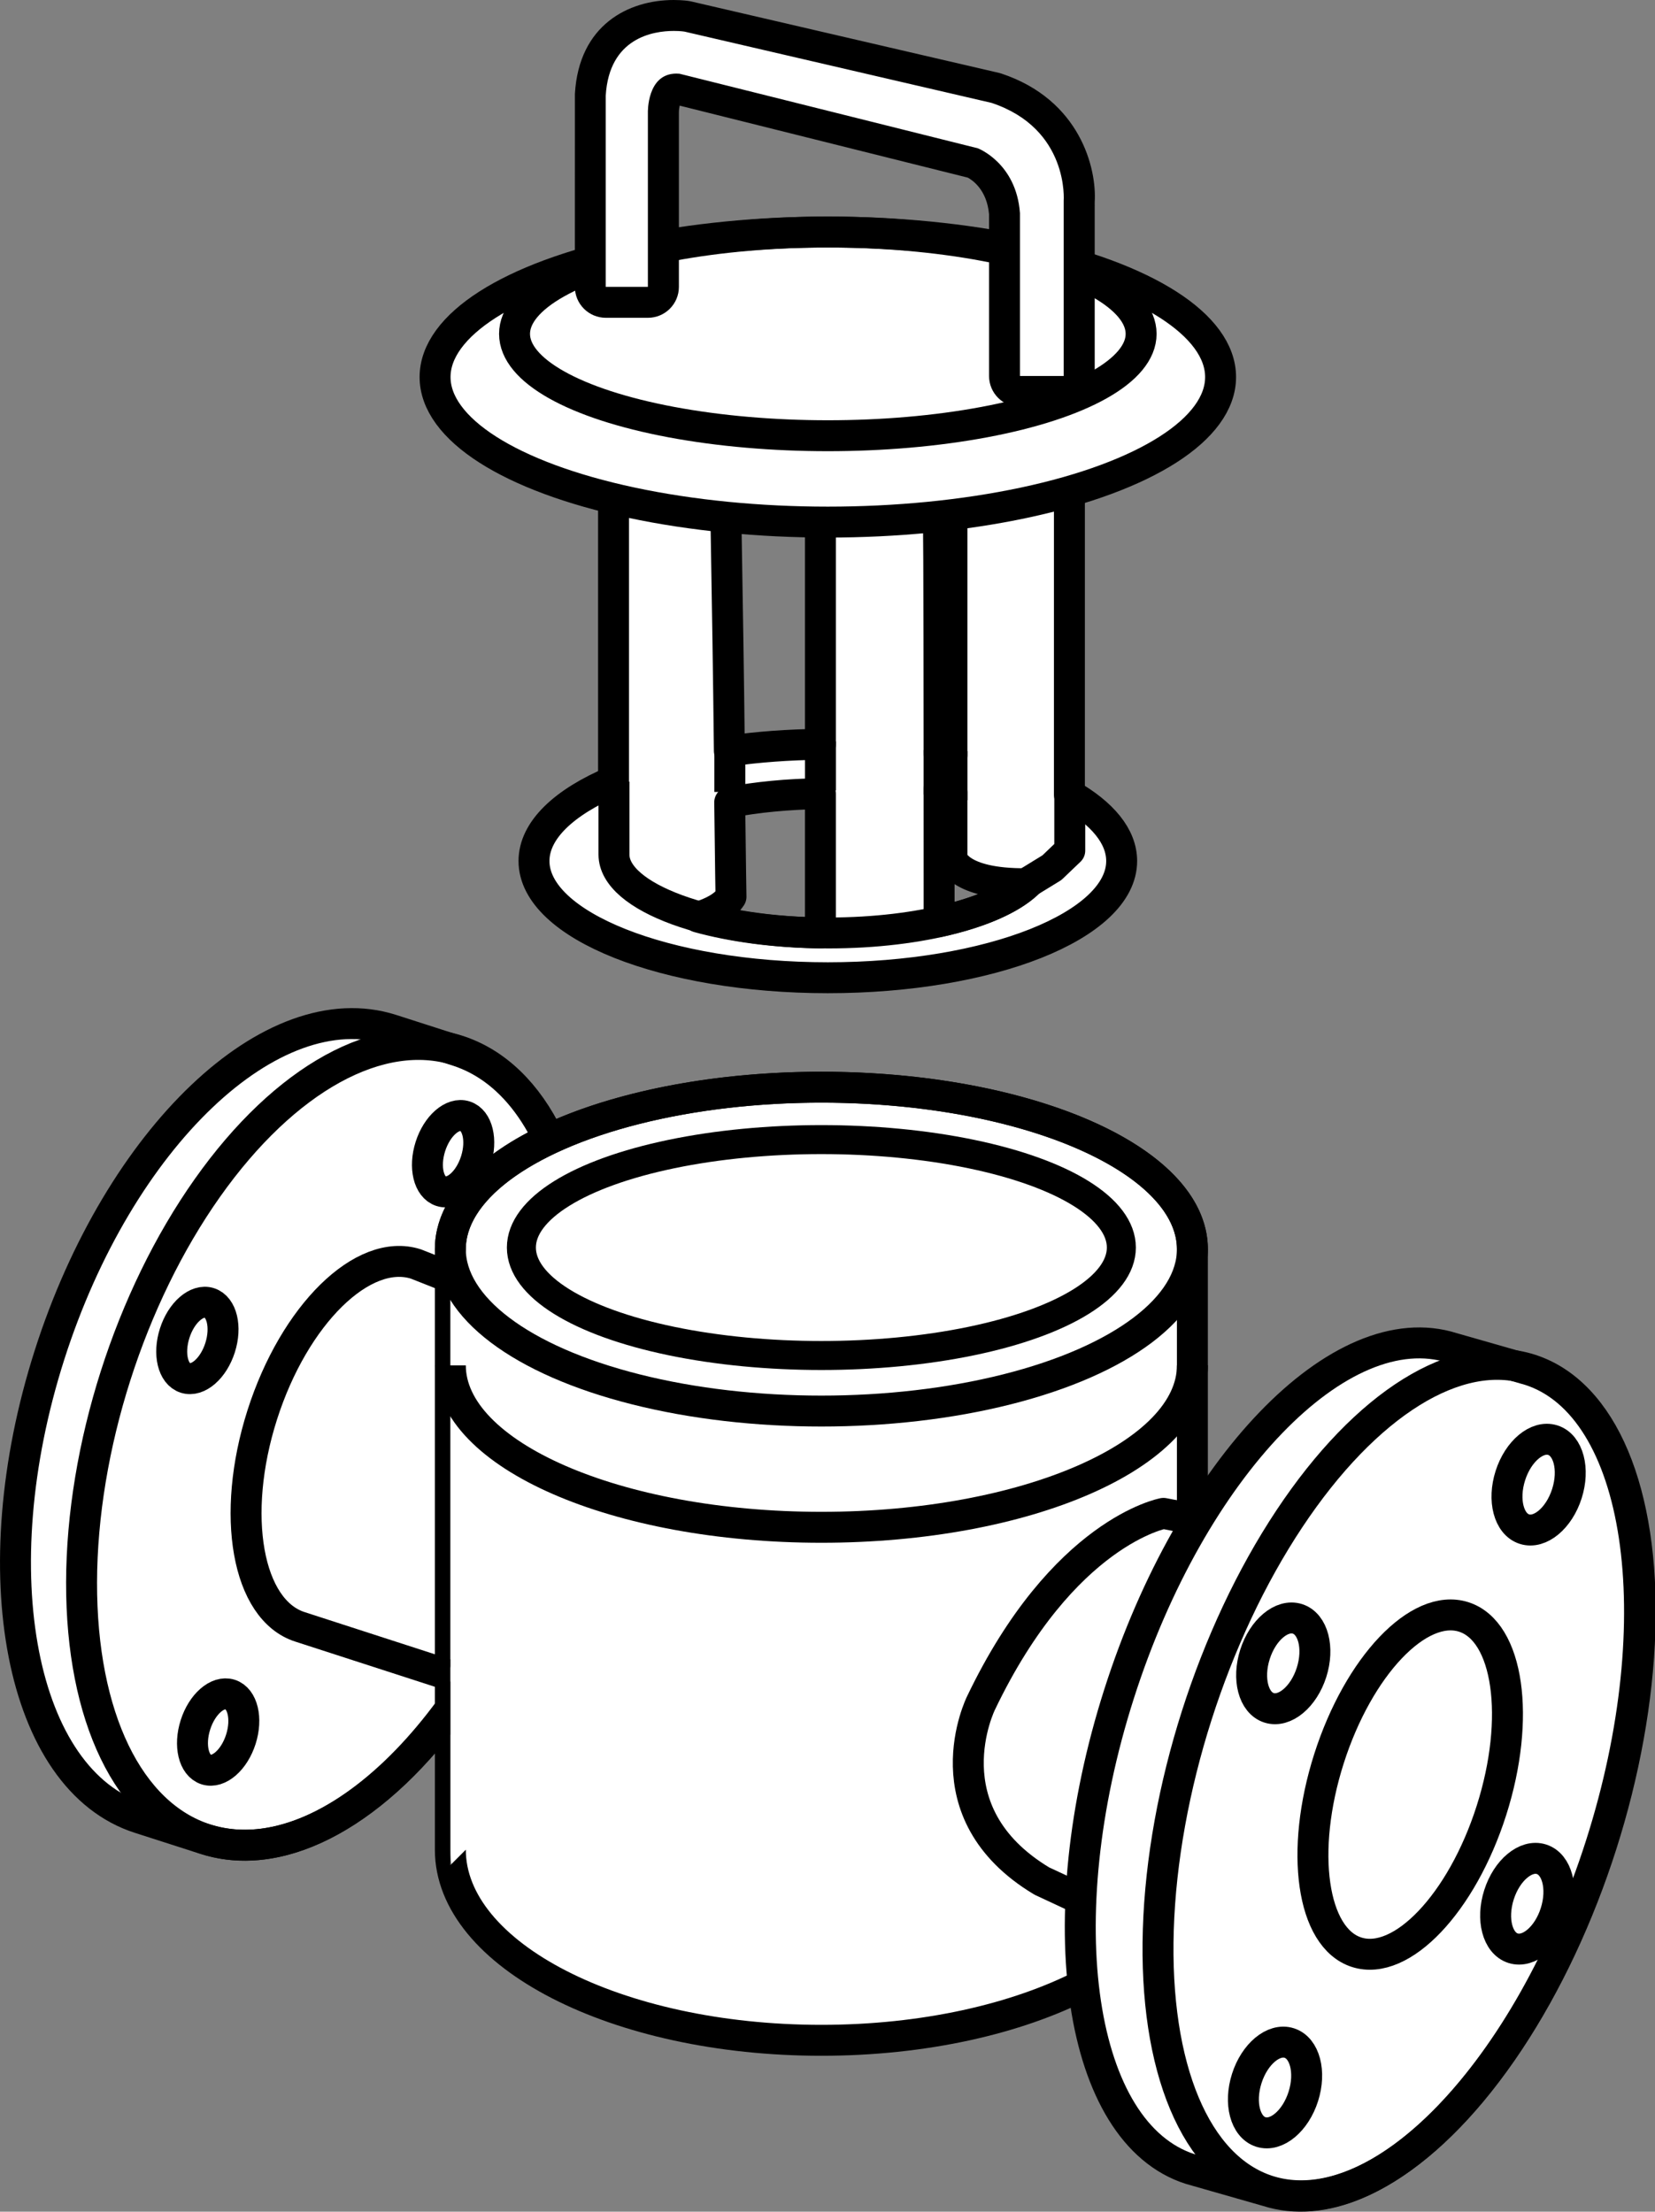
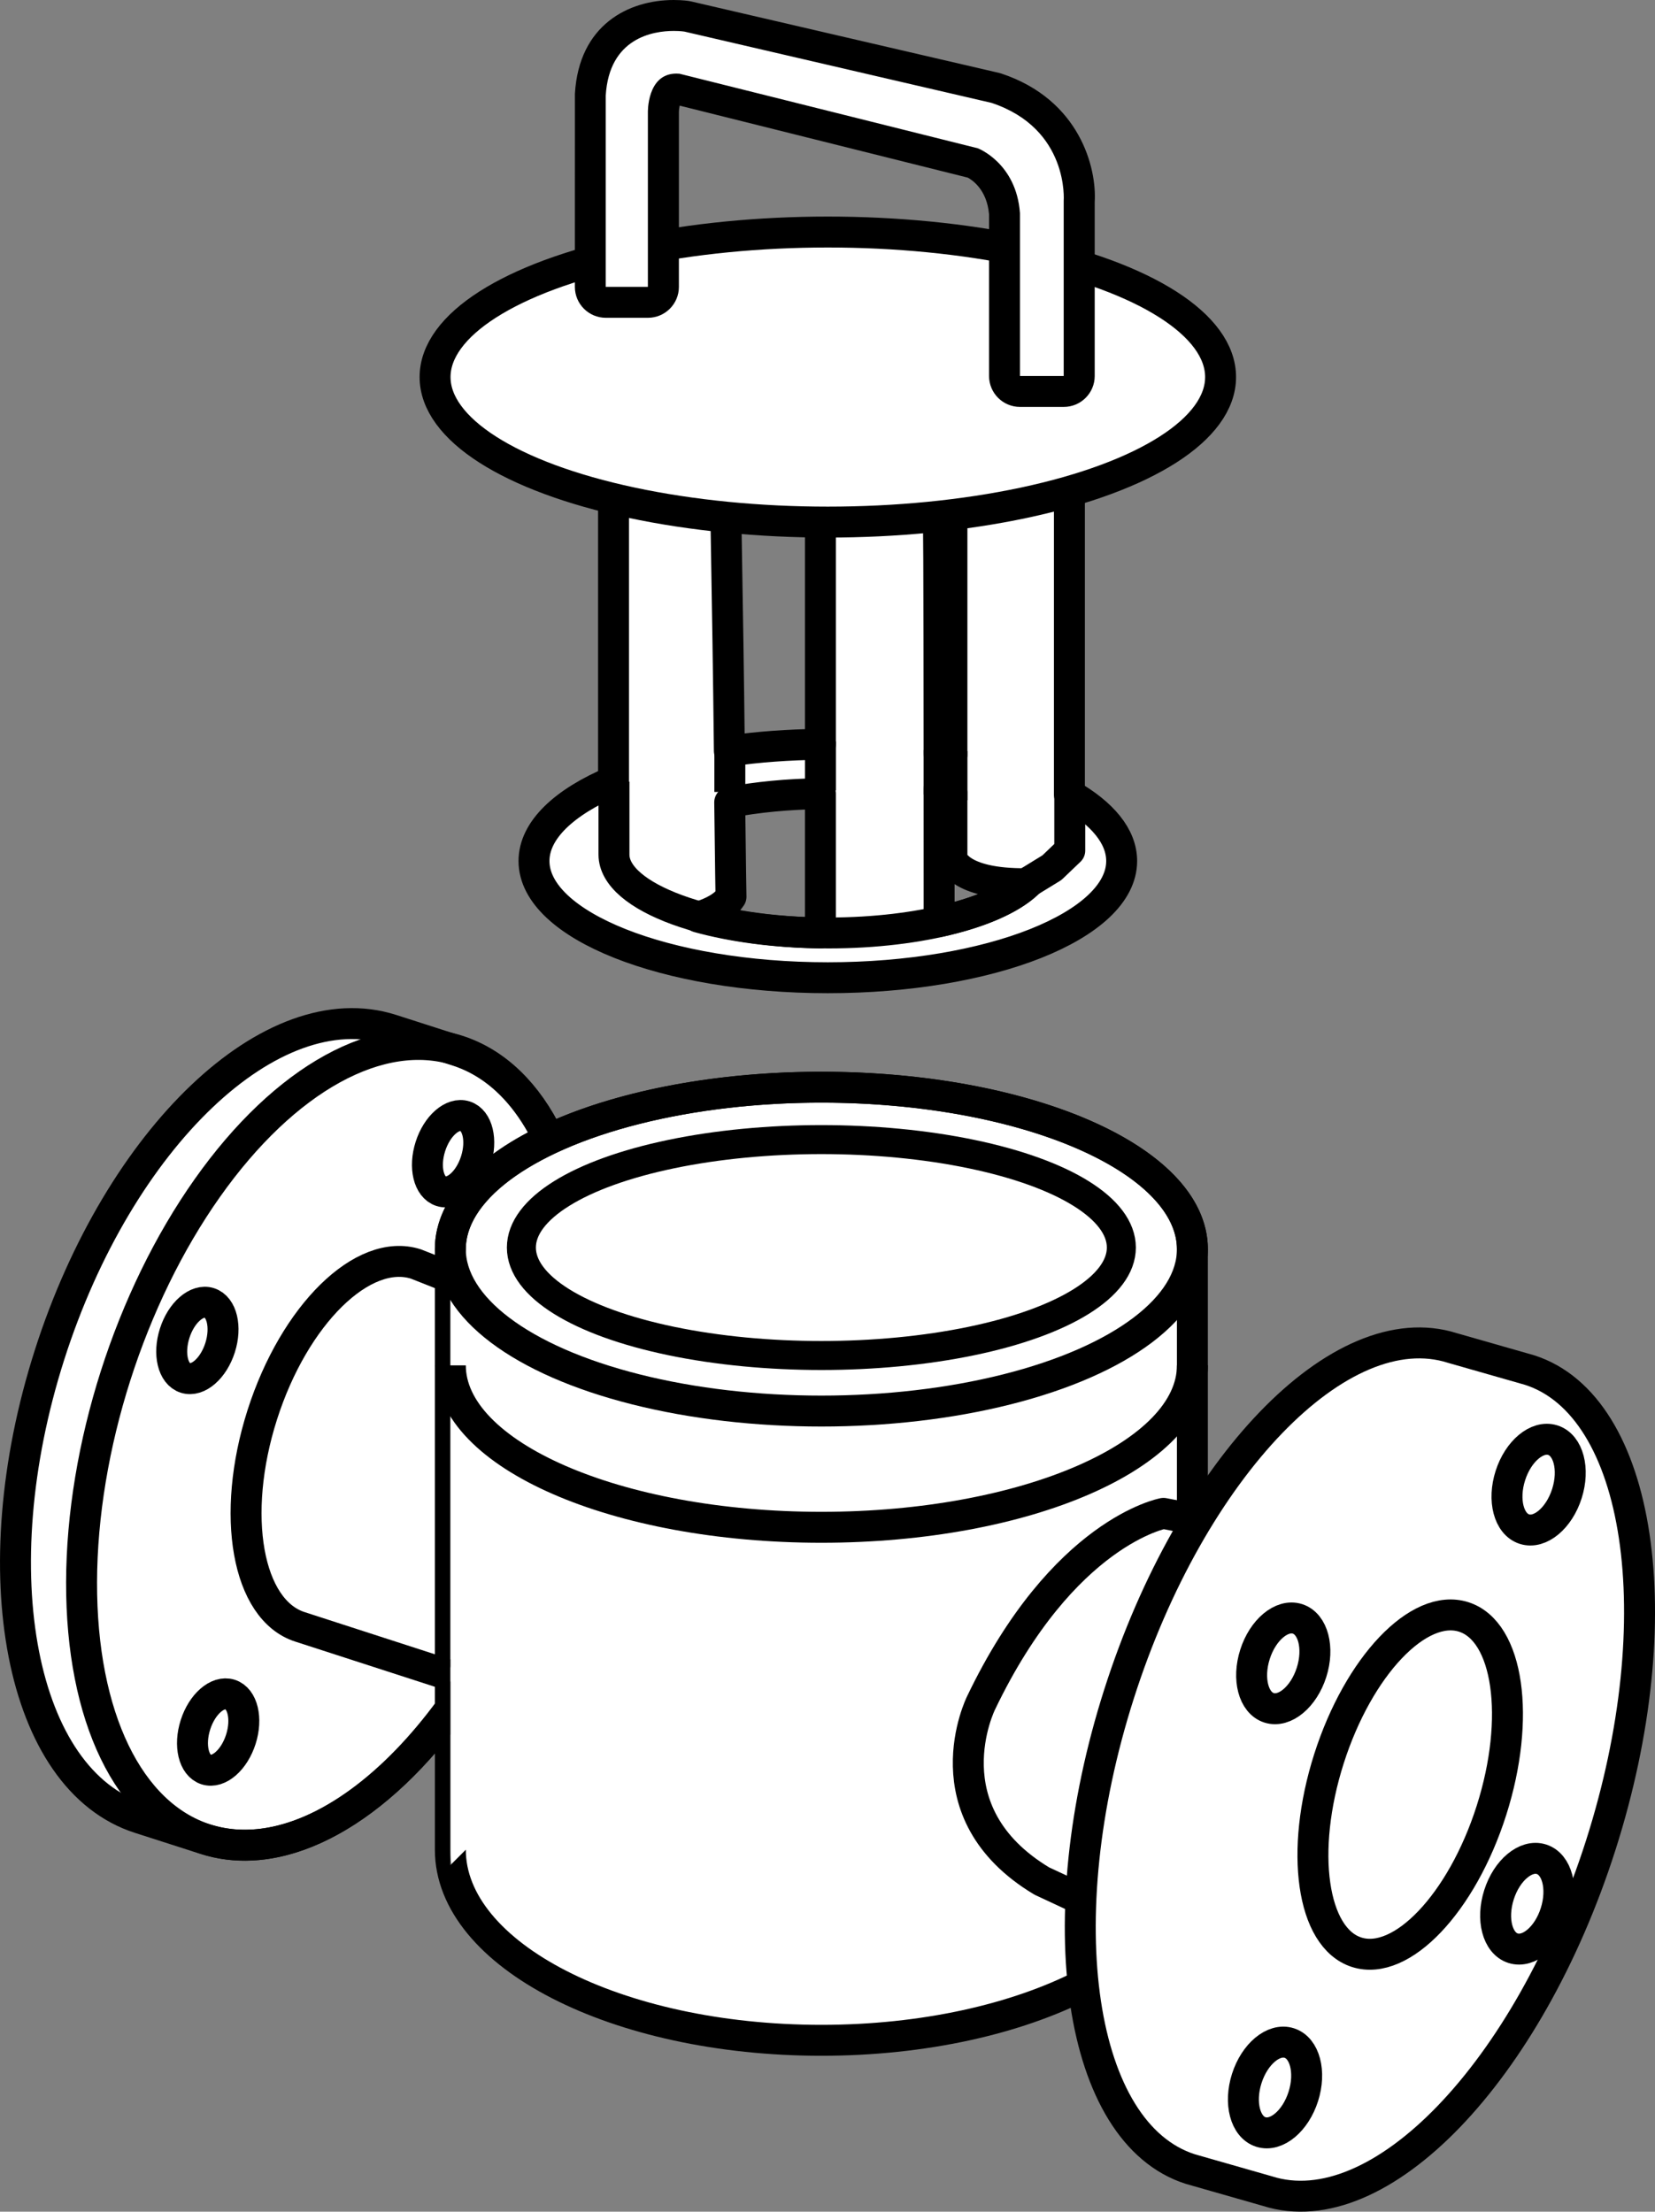
<svg xmlns="http://www.w3.org/2000/svg" version="1.1" id="callouts" x="0px" y="0px" width="42.795px" height="57.2px" viewBox="0 0 42.795 57.2" enable-background="new 0 0 42.795 57.2" xml:space="preserve">
  <rect x="0" y="0" width="42.795" height="57.2" fill="#808080" stroke="none" />
  <path fill="#FFFFFF" stroke="#000000" stroke-width="0.8" stroke-linejoin="round" stroke-miterlimit="10" d="M3.612,47.022  c-3.085-0.985-4.129-6.348-2.332-11.979s5.755-9.398,8.84-8.414l1.696,0.545  c3.085,0.985,4.129,6.348,2.332,11.979s-5.755,9.398-8.84,8.414L3.612,47.022z" />
  <ellipse transform="matrix(0.304 -0.953 0.953 0.304 -29.641 34.167)" fill="none" stroke="#000000" stroke-width="0.8" stroke-linejoin="round" stroke-miterlimit="10" cx="8.563" cy="37.37" rx="10.703" ry="5.864" />
  <path fill="none" stroke="#000000" stroke-width="0.8" stroke-linejoin="round" stroke-miterlimit="10" d="M11.639,33.04  l-0.885-0.35c-1.367-0.436-3.146,1.311-3.973,3.903c-0.827,2.592-0.389,5.047,0.978,5.483l3.826,1.239" />
  <ellipse transform="matrix(0.304 -0.953 0.953 0.304 -20.282 31.923)" fill="none" stroke="#000000" stroke-width="0.8" stroke-linejoin="round" stroke-miterlimit="10" cx="11.707" cy="29.842" rx="1.018" ry="0.616" />
  <ellipse transform="matrix(0.304 -0.953 0.953 0.304 -29.484 28.982)" fill="none" stroke="#000000" stroke-width="0.8" stroke-linejoin="round" stroke-miterlimit="10" cx="5.093" cy="34.669" rx="1.018" ry="0.616" />
  <ellipse transform="matrix(0.304 -0.953 0.953 0.304 -38.76 36.539)" fill="none" stroke="#000000" stroke-width="0.8" stroke-linejoin="round" stroke-miterlimit="10" cx="5.626" cy="44.796" rx="1.018" ry="0.616" />
  <path fill="#FFFFFF" stroke="#000000" stroke-width="0.8" stroke-linejoin="round" stroke-miterlimit="10" d="M11.645,47.838  c0,2.723,4.295,4.93,9.594,4.93s9.594-2.207,9.594-4.93V32.306c0-2.313-4.295-4.188-9.594-4.188  s-9.594,1.875-9.594,4.188C11.645,32.306,11.645,47.838,11.645,47.838z" />
  <ellipse fill="none" stroke="#000000" stroke-width="0.8" stroke-linejoin="round" stroke-miterlimit="10" cx="21.239" cy="32.306" rx="9.594" ry="4.188" />
  <ellipse fill="none" stroke="#000000" stroke-width="0.75" stroke-linejoin="round" stroke-miterlimit="10" cx="21.239" cy="32.265" rx="7.757" ry="2.792" />
  <path fill="none" stroke="#000000" stroke-width="0.8" stroke-linejoin="round" stroke-miterlimit="10" d="M11.645,35.312  c0,2.313,4.295,4.188,9.594,4.188s9.594-1.875,9.594-4.188" />
  <path fill="#FFFFFF" stroke="#000000" stroke-width="0.8" stroke-linejoin="round" stroke-miterlimit="10" d="M30.779,56.098  c-2.889-0.922-3.715-6.423-1.843-12.287c1.871-5.864,5.73-9.87,8.62-8.948l1.994,0.57  c2.889,0.922,3.715,6.423,1.843,12.287s-5.73,9.87-8.62,8.948L30.779,56.098z" />
-   <ellipse transform="matrix(0.304 -0.953 0.953 0.304 -18.7 66.502)" fill="none" stroke="#000000" stroke-width="0.8" stroke-linejoin="round" stroke-miterlimit="10" cx="36.163" cy="46.049" rx="11.145" ry="5.492" />
  <ellipse transform="matrix(0.304 -0.953 0.953 0.304 -18.612 66.857)" fill="none" stroke="#000000" stroke-width="0.8" stroke-linejoin="round" stroke-miterlimit="10" cx="36.45" cy="46.166" rx="4.55" ry="2.204" />
  <ellipse transform="matrix(0.304 -0.953 0.953 0.304 -8.91 64.624)" fill="none" stroke="#000000" stroke-width="0.8" stroke-linejoin="round" stroke-miterlimit="10" cx="39.773" cy="38.41" rx="1.207" ry="0.767" />
  <ellipse transform="matrix(0.304 -0.953 0.953 0.304 -19.442 71.885)" fill="none" stroke="#000000" stroke-width="0.8" stroke-linejoin="round" stroke-miterlimit="10" cx="39.476" cy="49.248" rx="1.207" ry="0.767" />
  <ellipse transform="matrix(0.304 -0.953 0.953 0.304 -28.509 68.977)" fill="none" stroke="#000000" stroke-width="0.8" stroke-linejoin="round" stroke-miterlimit="10" cx="32.953" cy="53.999" rx="1.207" ry="0.767" />
  <ellipse transform="matrix(0.304 -0.953 0.953 0.304 -17.907 61.547)" fill="none" stroke="#000000" stroke-width="0.8" stroke-linejoin="round" stroke-miterlimit="10" cx="33.168" cy="43.029" rx="1.207" ry="0.767" />
  <path fill="none" stroke="#000000" stroke-width="0.8" stroke-linejoin="round" stroke-miterlimit="10" d="M30.813,39.281  l-0.728-0.141c0,0-2.595,0.47-4.719,4.907c0,0-1.397,2.818,1.573,4.602l1.057,0.493" />
  <path fill="#FFFFFF" stroke="#000000" stroke-width="0.8" stroke-linejoin="round" stroke-miterlimit="10" d="M27.653,20.55  V12.598l-0.33-0.396l-2.708,0.694v6.635c-0.109-0.02-0.22-0.04-0.332-0.058c-0.003-4.506-0.011-6.59-0.031-6.611  H21.214V19.25c-0.824,0.008-1.616,0.068-2.354,0.172c-0.046-4.174-0.111-6.582-0.089-6.56h-2.906v7.341  c-1.275,0.54-2.057,1.266-2.057,2.065c0,1.667,3.402,3.019,7.598,3.019s7.598-1.352,7.598-3.019  C29.004,21.629,28.504,21.037,27.653,20.55z M24.615,20.497v1.705c0,0,0.138,0.673,1.941,0.653  c-0.443,0.41-1.246,0.754-2.272,0.981c-0-0.758-0-1.986-0.001-3.419  C24.397,20.442,24.507,20.47,24.615,20.497z M21.214,20.527v3.601c-1.187-0.015-2.278-0.165-3.161-0.409  c0.371-0.114,0.689-0.281,0.849-0.526c0,0-0.014-0.775-0.033-2.444C19.576,20.616,20.371,20.537,21.214,20.527z" />
  <ellipse fill="#FFFFFF" stroke="#000000" stroke-width="0.8" stroke-linejoin="round" stroke-miterlimit="10" cx="21.406" cy="9.752" rx="10.156" ry="3.751" />
  <path fill="none" stroke="#000000" stroke-width="0.8" stroke-linejoin="round" stroke-miterlimit="10" d="M24.615,20.497  c-0.106-0.027-0.214-0.053-0.326-0.078" />
  <path fill="none" stroke="#000000" stroke-width="0.8" stroke-linejoin="round" stroke-miterlimit="10" d="M26.623,22.792  c-0.754,0.779-2.796,1.337-5.197,1.337c-3.042,0-5.55-0.921-5.55-2.027v-1.886" />
-   <ellipse fill="none" stroke="#000000" stroke-width="0.8" stroke-linejoin="round" stroke-miterlimit="10" cx="21.406" cy="8.635" rx="8.101" ry="2.634" />
  <line fill="none" stroke="#000000" stroke-width="0.8" stroke-linejoin="round" stroke-miterlimit="10" x1="18.872" y1="19.386" x2="18.872" y2="20.482" />
  <line fill="none" stroke="#000000" stroke-width="0.8" stroke-linejoin="round" stroke-miterlimit="10" x1="21.215" y1="19.174" x2="21.215" y2="20.443" />
  <line fill="none" stroke="#000000" stroke-width="0.8" stroke-linejoin="round" stroke-miterlimit="10" x1="24.283" y1="19.399" x2="24.283" y2="20.548" />
  <line fill="none" stroke="#000000" stroke-width="0.8" stroke-linejoin="round" stroke-miterlimit="10" x1="24.616" y1="19.425" x2="24.616" y2="20.694" />
  <polyline fill="none" stroke="#000000" stroke-width="0.8" stroke-linejoin="round" stroke-miterlimit="10" points="27.662,20.441   27.662,21.999 27.2,22.441 26.577,22.823 " />
  <g>
    <path fill="#FFFFFF" d="M26.374,10.124c-0.221,0-0.4-0.179-0.4-0.4V5.512C25.901,4.527,25.17,4.22,25.139,4.208   L17.474,2.295c-0.087,0.008-0.133,0.041-0.164,0.073c-0.123,0.126-0.159,0.415-0.156,0.535v4.516   c0,0.221-0.179,0.4-0.4,0.4h-1.09c-0.221,0-0.4-0.179-0.4-0.4V2.473   C15.34,1.166,16.148,0.4,17.424,0.4c0.204,0,0.335,0.022,0.335,0.022l7.971,1.85   c1.863,0.619,2.233,2.204,2.174,2.957l0.001,4.496c0,0.221-0.179,0.4-0.4,0.4   C27.506,10.124,26.374,10.124,26.374,10.124z" />
    <path d="M17.424,0.8c0.166,0,0.273,0.017,0.273,0.017l7.943,1.844c2.012,0.671,1.865,2.536,1.865,2.536v4.527H26.374   V5.512c-0.094-1.299-1.09-1.677-1.09-1.677l-7.713-1.928c-0.028-0.002-0.055-0.004-0.081-0.004   c-0.766,0-0.737,1.01-0.737,1.01v4.506h-1.09V2.473C15.752,0.977,16.89,0.8,17.424,0.8 M17.424,0L17.424,0   c-1.168-0-2.453,0.637-2.558,2.426l-0.001,4.993c0,0.442,0.358,0.8,0.8,0.8h1.09c0.442,0,0.8-0.358,0.8-0.8   v-4.506c-0-0.058,0.008-0.126,0.02-0.181l7.45,1.862c0.104,0.055,0.494,0.303,0.55,0.949v4.181   c0,0.442,0.358,0.8,0.8,0.8h1.132c0.442,0,0.8-0.358,0.8-0.8V5.225c0.054-0.874-0.379-2.645-2.412-3.322   c-0.024-0.008-0.048-0.015-0.072-0.02l-7.943-1.844c-0.015-0.004-0.041-0.008-0.056-0.011   C17.822,0.027,17.666,0,17.424,0L17.424,0L17.424,0z" />
  </g>
</svg>